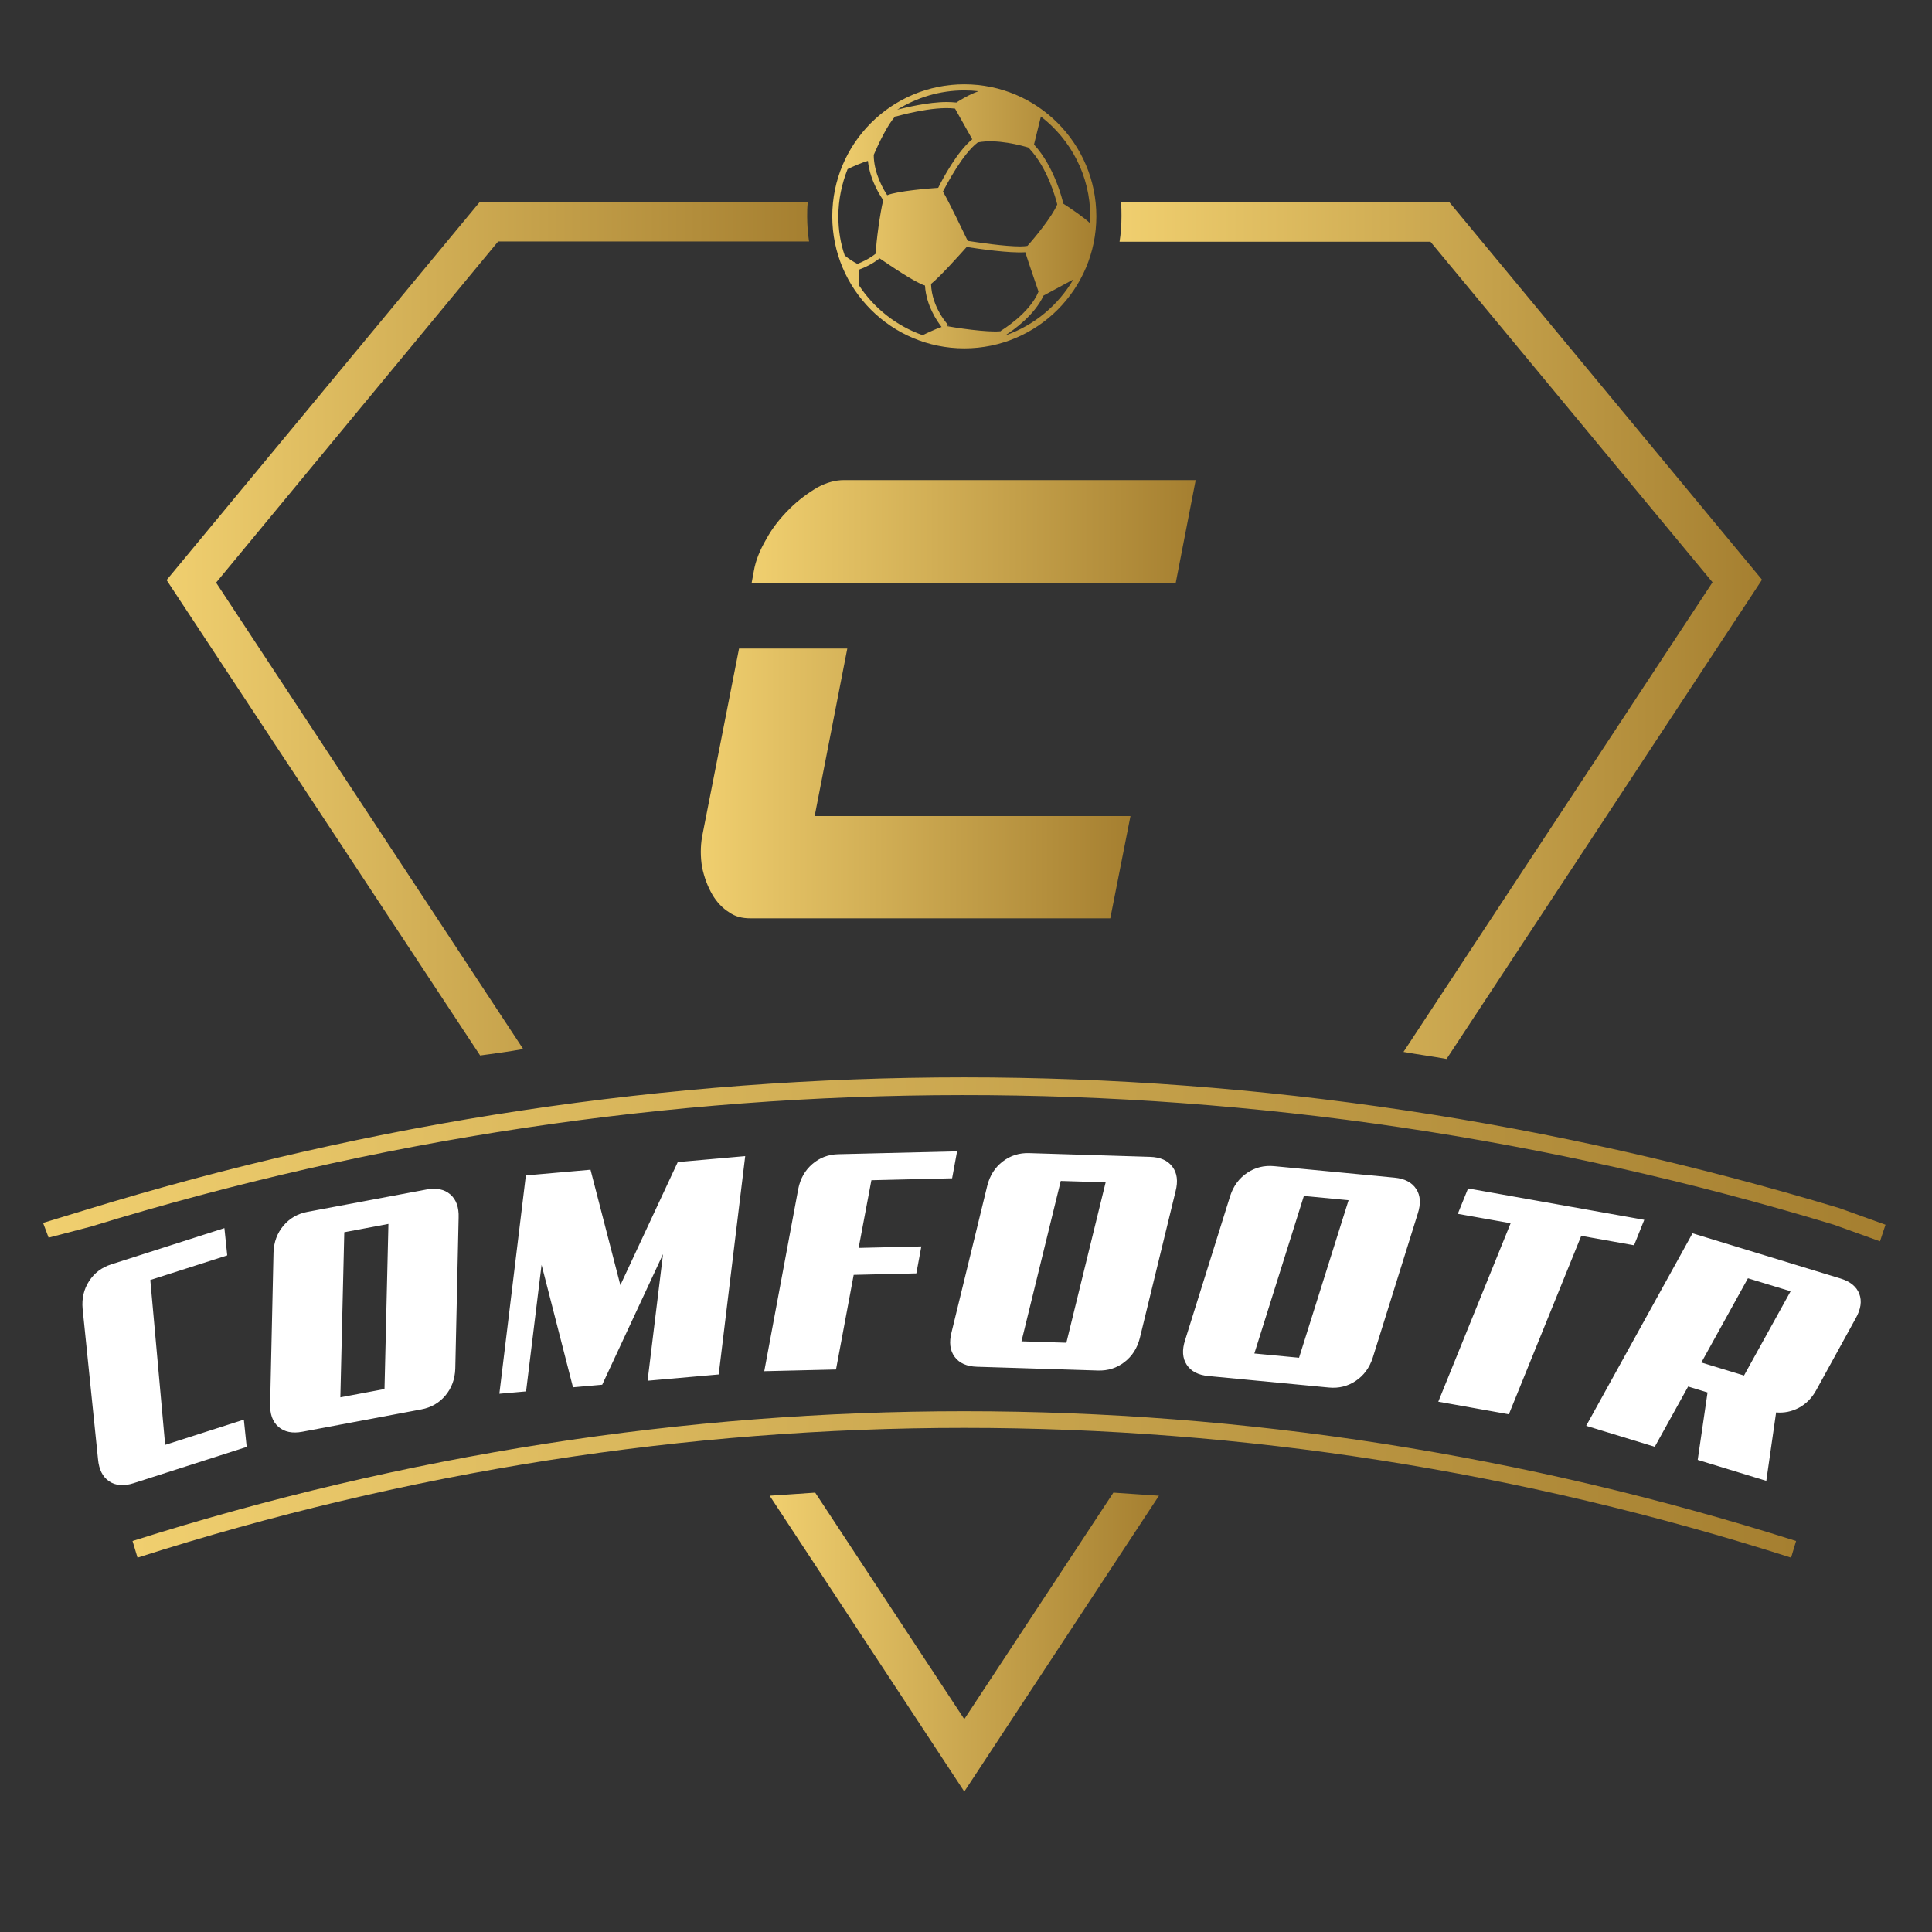
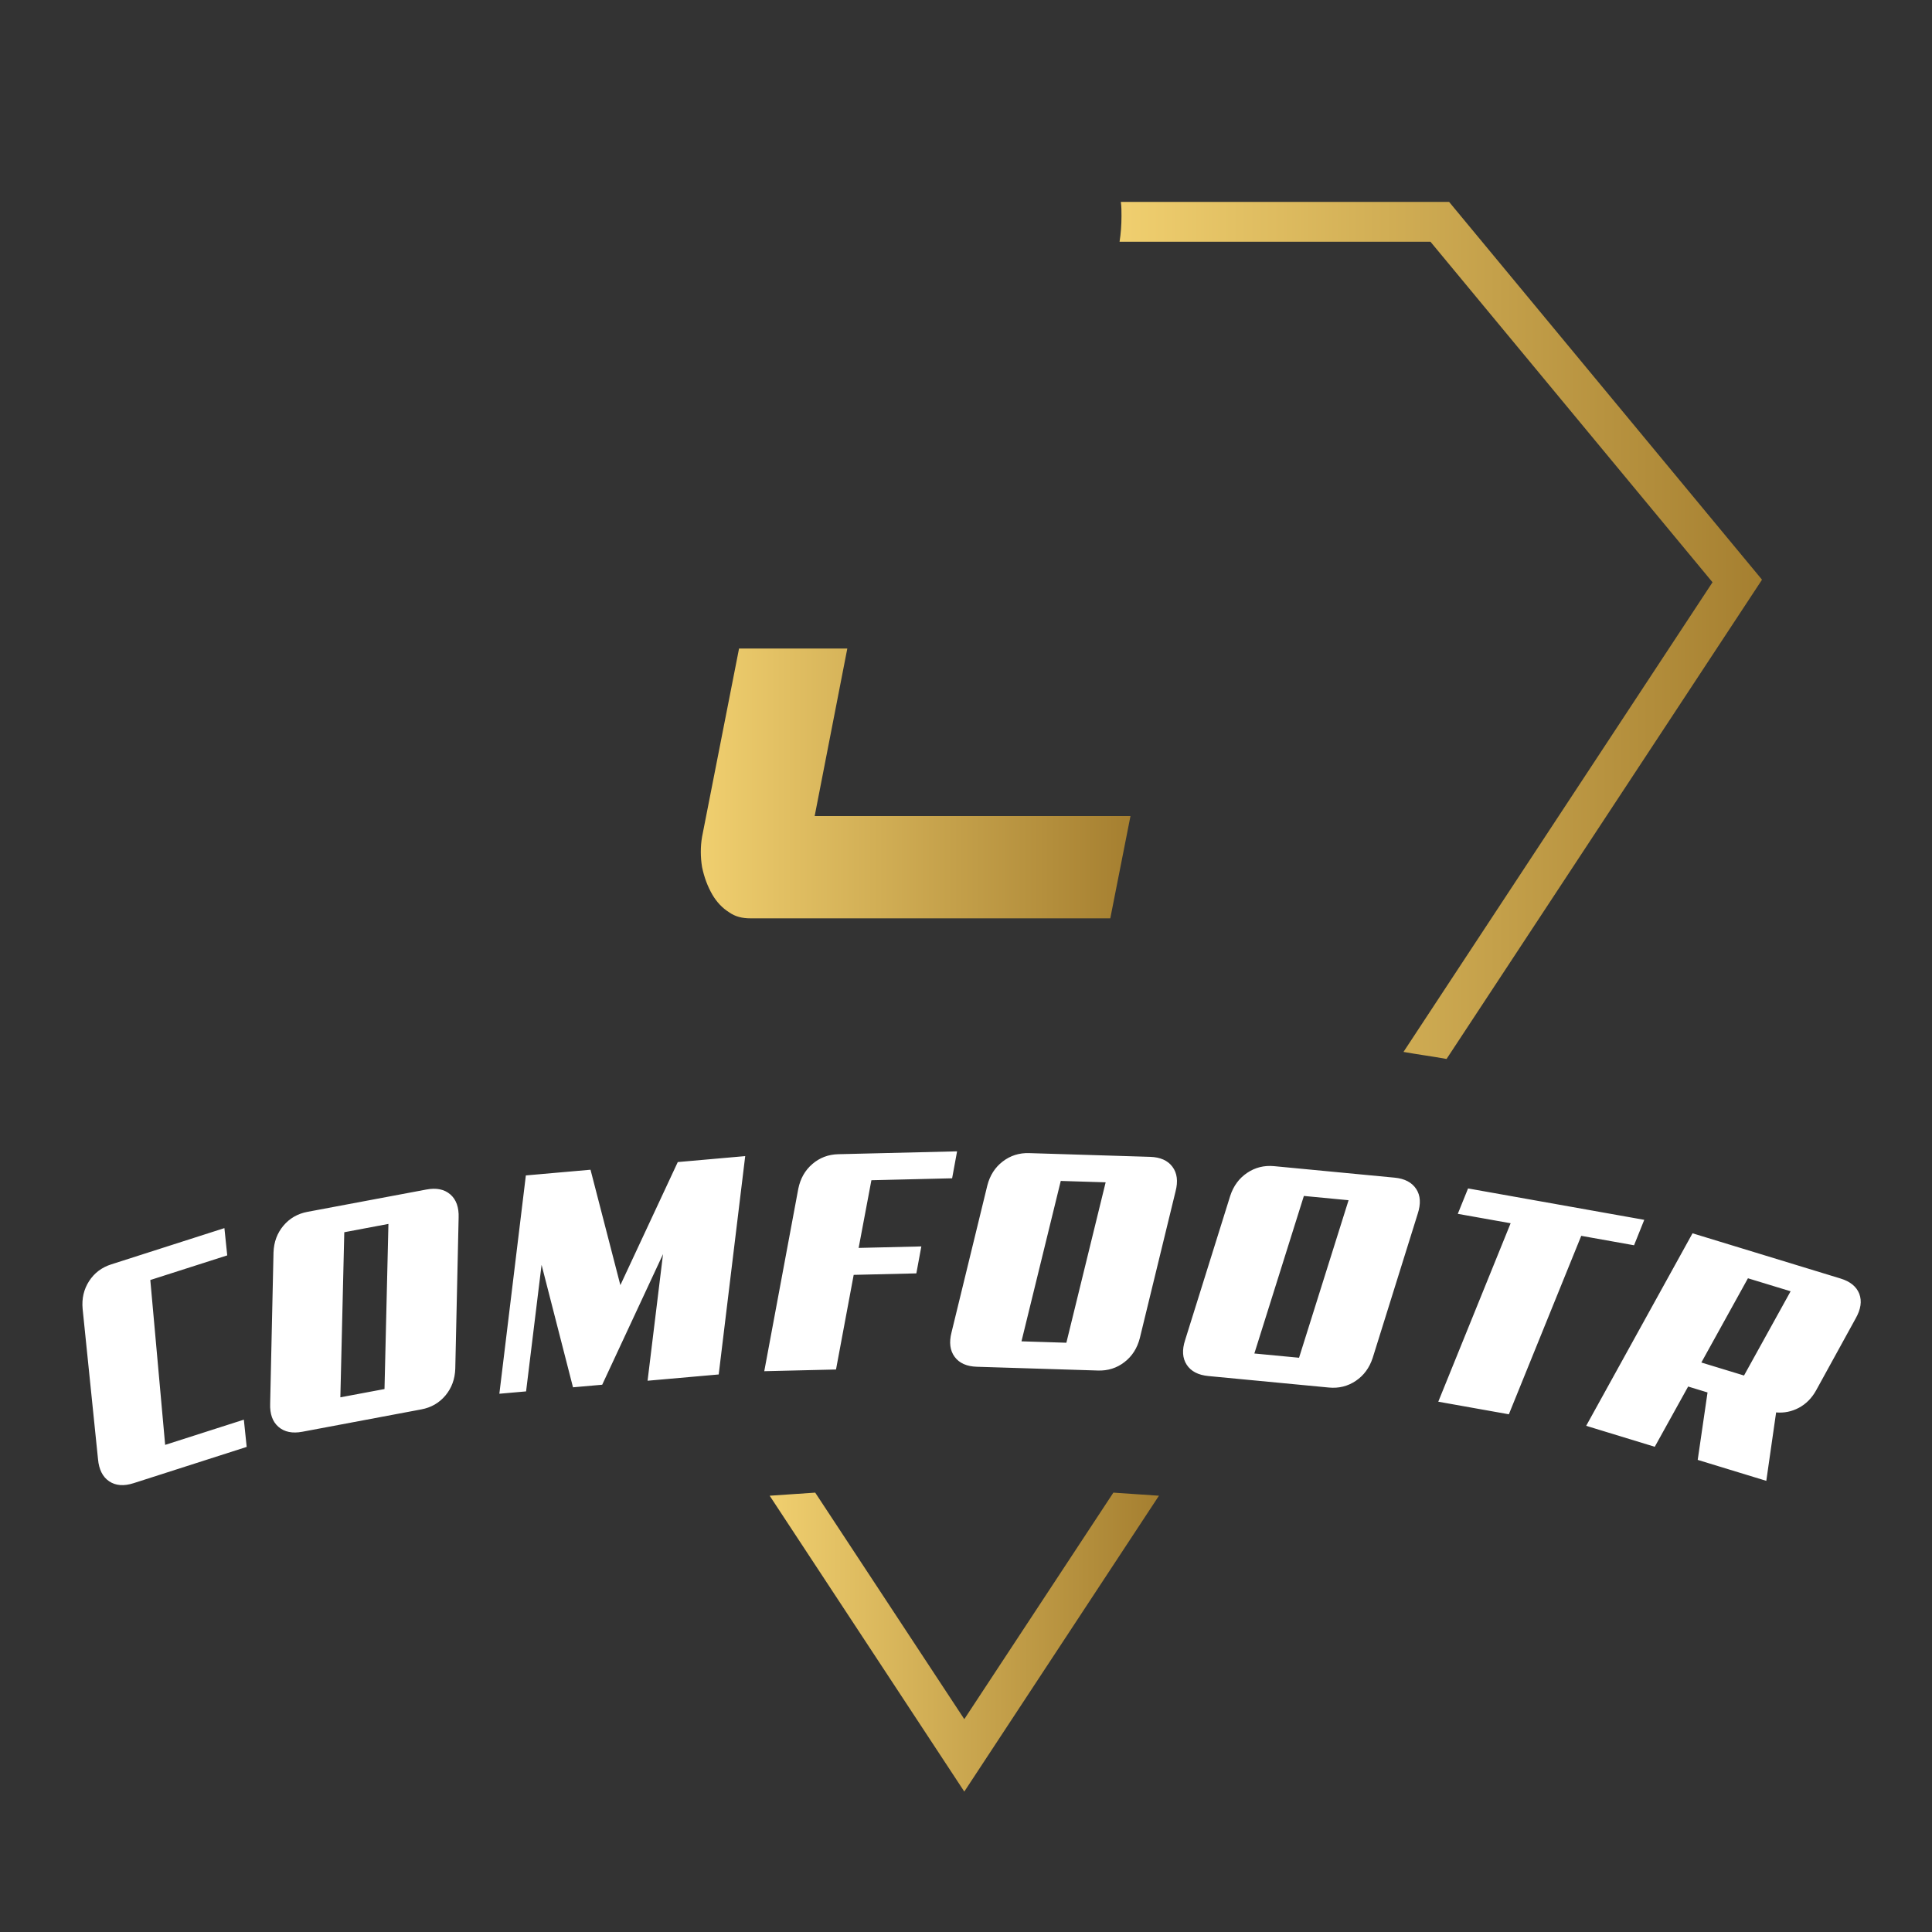
<svg xmlns="http://www.w3.org/2000/svg" width="60" height="60" viewBox="0 0 60 60" fill="none">
  <rect x="0" y="0" width="60" height="60" fill="#333333" stroke="none" />
  <g id="logo 1">
    <g id="Layer-1">
      <g id="Group">
        <path id="Vector" d="M22.952 20.14L21.804 25.985C21.751 26.291 21.751 26.612 21.804 26.932C21.871 27.252 21.977 27.532 22.124 27.786C22.258 28.013 22.431 28.2 22.645 28.333C22.832 28.466 23.045 28.52 23.312 28.52H34.481L35.108 25.344H25.3L26.314 20.14H22.952Z" fill="url(#paint0_linear_213_4487)" />
      </g>
      <g id="Group_2">
        <path id="Vector_2" d="M23.903 46.451L29.947 55.639L35.992 46.451C35.52 46.415 35.049 46.391 34.577 46.355L29.947 53.39L25.317 46.355C24.846 46.391 24.374 46.415 23.903 46.451Z" fill="url(#paint1_linear_213_4487)" />
      </g>
      <g id="Group_3">
-         <path id="Vector_3" d="M2.654 37.577L1.338 37.978L1.51 38.436L2.826 38.092C20.506 32.657 39.217 32.657 56.954 38.035L58.385 38.55L58.556 38.035L57.126 37.52C48.2 34.831 39.102 33.458 29.947 33.458C20.735 33.458 11.58 34.831 2.654 37.577Z" fill="url(#paint2_linear_213_4487)" />
-       </g>
+         </g>
      <g id="Group_4">
-         <path id="Vector_4" d="M4.116 47.857L4.271 48.374C21.061 43.001 38.833 43.001 55.624 48.374L55.779 47.857C47.306 45.17 38.627 43.827 29.947 43.827C21.268 43.827 12.589 45.17 4.116 47.857Z" fill="url(#paint3_linear_213_4487)" />
-       </g>
+         </g>
      <g id="Group_5">
        <path id="Vector_5" d="M7.661 44.935L7.573 44.089L5.129 44.872L4.668 39.752L7.057 38.987L6.969 38.14L3.455 39.266C3.159 39.36 2.93 39.534 2.767 39.786C2.604 40.038 2.536 40.326 2.566 40.649L3.044 45.317C3.073 45.639 3.189 45.868 3.391 46.004C3.594 46.139 3.846 46.158 4.147 46.062L7.661 44.935ZM14.243 37.818C14.255 37.494 14.168 37.252 13.984 37.093C13.8 36.934 13.552 36.883 13.241 36.942L9.548 37.635C9.243 37.692 8.995 37.836 8.801 38.066C8.608 38.296 8.505 38.573 8.494 38.897L8.39 43.588C8.378 43.912 8.464 44.154 8.649 44.313C8.833 44.472 9.081 44.523 9.391 44.464L13.085 43.77C13.389 43.713 13.638 43.57 13.832 43.34C14.025 43.109 14.128 42.833 14.139 42.508L14.243 37.818ZM12.063 38.01L11.941 43.138L10.57 43.395L10.692 38.268L12.063 38.01ZM23.143 35.904L21.049 36.089L19.266 39.911L18.339 36.327L16.331 36.504L15.508 43.284L16.338 43.211L16.819 39.28L17.795 43.084L18.702 43.004L20.591 38.948L20.111 42.88L22.32 42.685L23.143 35.904ZM29.723 35.756L26.034 35.845C25.724 35.852 25.456 35.954 25.228 36.15C25 36.346 24.855 36.603 24.791 36.921L23.735 42.584L25.963 42.531L26.512 39.592L28.458 39.546L28.613 38.709L26.666 38.755L27.062 36.653L29.569 36.593L29.723 35.756ZM36.508 36.998C36.59 36.684 36.557 36.43 36.411 36.235C36.265 36.039 36.034 35.937 35.718 35.927L31.962 35.811C31.652 35.801 31.378 35.888 31.139 36.072C30.902 36.254 30.742 36.503 30.662 36.817L29.551 41.376C29.47 41.69 29.503 41.944 29.649 42.14C29.794 42.335 30.025 42.437 30.341 42.446L34.098 42.563C34.407 42.573 34.682 42.486 34.919 42.303C35.158 42.12 35.317 41.871 35.398 41.557L36.508 36.998ZM34.337 36.718L33.117 41.7L31.723 41.656L32.943 36.675L34.337 36.718ZM44.029 37.693C44.13 37.385 44.115 37.128 43.982 36.925C43.848 36.721 43.625 36.603 43.31 36.573L39.569 36.216C39.26 36.187 38.981 36.256 38.732 36.424C38.483 36.591 38.307 36.829 38.206 37.137L36.806 41.615C36.705 41.923 36.721 42.179 36.854 42.383C36.987 42.587 37.212 42.704 37.526 42.734L41.267 43.091C41.576 43.121 41.855 43.052 42.105 42.884C42.354 42.717 42.529 42.479 42.63 42.171L44.029 37.693ZM41.881 37.274L40.343 42.166L38.955 42.034L40.493 37.141L41.881 37.274ZM51.064 37.883L45.592 36.908L45.273 37.697L46.914 37.989L44.667 43.531L46.859 43.922L49.107 38.38L50.747 38.673L51.064 37.883ZM55.609 40.102L54.162 42.718L52.837 42.314L54.284 39.698L55.609 40.102ZM55.159 43.864C55.408 43.886 55.644 43.838 55.866 43.72C56.087 43.602 56.266 43.422 56.401 43.179L57.631 40.942C57.79 40.66 57.828 40.407 57.742 40.181C57.655 39.956 57.461 39.797 57.158 39.705L52.563 38.301L49.26 44.28L51.39 44.931L52.427 43.06L53.029 43.244L52.724 45.338L54.854 45.989L55.159 43.864Z" fill="white" />
      </g>
      <g id="Group_6">
        <path id="Vector_6" d="M34.809 6.271C34.829 6.411 34.829 6.571 34.829 6.71C34.829 6.99 34.809 7.249 34.769 7.508H44.425L53.184 18.083L43.587 32.668C44.026 32.747 44.485 32.807 44.924 32.887L54.721 18.003L45.004 6.271H34.809Z" fill="url(#paint4_linear_213_4487)" />
      </g>
      <g id="Group_7">
-         <path id="Vector_7" d="M14.891 6.282L5.174 18.014L14.911 32.779C15.35 32.719 15.809 32.659 16.248 32.579L6.711 18.094L15.47 7.499H25.126C25.087 7.24 25.067 6.981 25.067 6.721C25.067 6.562 25.067 6.422 25.087 6.282H14.891Z" fill="url(#paint5_linear_213_4487)" />
-       </g>
+         </g>
      <g id="Group_8">
-         <path id="Vector_8" d="M26.211 14.91C25.949 14.91 25.687 14.979 25.397 15.131C25.094 15.31 24.79 15.531 24.515 15.807C24.239 16.082 23.991 16.386 23.797 16.744C23.604 17.075 23.466 17.406 23.411 17.737L23.342 18.11H36.512L37.133 14.91H26.211Z" fill="url(#paint6_linear_213_4487)" />
-       </g>
+         </g>
      <g id="Group_9">
-         <path id="Vector_9" d="M25.847 6.719C25.847 8.982 27.684 10.819 29.948 10.819C32.211 10.819 34.048 8.982 34.048 6.719C34.048 4.455 32.211 2.618 29.948 2.618C27.684 2.618 25.847 4.455 25.847 6.719ZM29.948 2.807C30.095 2.807 30.243 2.815 30.39 2.832C30.095 2.938 29.841 3.094 29.701 3.184C29.611 3.176 29.505 3.168 29.406 3.168C28.824 3.168 28.135 3.34 27.865 3.406C28.471 3.028 29.185 2.807 29.948 2.807ZM29.66 3.373L30.194 4.324C29.726 4.709 29.283 5.538 29.136 5.833C28.873 5.849 27.873 5.931 27.553 6.062C27.446 5.898 27.135 5.382 27.135 4.808C27.266 4.504 27.561 3.865 27.807 3.611L27.815 3.619C27.824 3.619 28.963 3.283 29.66 3.373ZM33.023 6.325C32.998 6.218 32.752 5.185 32.112 4.488L32.326 3.619C33.252 4.332 33.859 5.456 33.859 6.719C33.859 6.792 33.859 6.866 33.851 6.932C33.687 6.768 33.252 6.472 33.023 6.325ZM30.054 7.481C29.907 7.178 29.48 6.284 29.283 5.948C29.415 5.702 29.898 4.775 30.366 4.422C30.956 4.308 31.719 4.513 31.981 4.595L31.965 4.611C32.547 5.234 32.793 6.185 32.834 6.349C32.67 6.735 32.129 7.391 31.907 7.637C31.85 7.645 31.776 7.653 31.694 7.653C31.186 7.653 30.39 7.53 30.054 7.481ZM26.233 7.932C26.102 7.555 26.036 7.145 26.036 6.719C26.036 6.202 26.142 5.71 26.323 5.251C26.512 5.16 26.774 5.046 26.954 4.996C27.02 5.636 27.389 6.153 27.43 6.218C27.34 6.554 27.2 7.555 27.2 7.875C26.995 8.039 26.758 8.145 26.626 8.195C26.52 8.137 26.372 8.055 26.233 7.932ZM28.914 8.818C29.193 8.596 29.808 7.908 30.021 7.67C30.398 7.727 31.342 7.867 31.842 7.834C31.916 8.08 32.145 8.736 32.252 9.056C31.973 9.744 31.087 10.269 31.079 10.277L31.087 10.286C30.677 10.335 29.628 10.171 29.415 10.13V10.105C29.447 10.105 29.464 10.114 29.472 10.122C29.447 10.097 28.939 9.564 28.914 8.818ZM26.675 8.859C26.667 8.687 26.667 8.506 26.692 8.367C26.856 8.309 27.102 8.195 27.315 8.022C27.619 8.227 28.43 8.785 28.726 8.867C28.767 9.498 29.103 9.974 29.242 10.155C29.037 10.22 28.693 10.392 28.652 10.409C27.84 10.122 27.143 9.572 26.675 8.859ZM31.243 10.4C31.456 10.261 32.129 9.794 32.408 9.179C32.596 9.08 33.031 8.842 33.334 8.678C32.867 9.474 32.129 10.097 31.243 10.409C31.243 10.4 31.243 10.4 31.243 10.4Z" fill="url(#paint7_linear_213_4487)" />
-       </g>
+         </g>
    </g>
  </g>
  <defs>
    <linearGradient id="paint0_linear_213_4487" x1="21.764" y1="24.33" x2="35.108" y2="24.33" gradientUnits="userSpaceOnUse">
      <stop stop-color="#F0CF6F" />
      <stop offset="1" stop-color="#A57F30" />
    </linearGradient>
    <linearGradient id="paint1_linear_213_4487" x1="23.903" y1="50.996" x2="35.992" y2="50.996" gradientUnits="userSpaceOnUse">
      <stop stop-color="#F0CF6F" />
      <stop offset="1" stop-color="#A57F30" />
    </linearGradient>
    <linearGradient id="paint2_linear_213_4487" x1="1.338" y1="36.005" x2="58.556" y2="36.005" gradientUnits="userSpaceOnUse">
      <stop stop-color="#F0CF6F" />
      <stop offset="1" stop-color="#A57F30" />
    </linearGradient>
    <linearGradient id="paint3_linear_213_4487" x1="4.116" y1="46.087" x2="55.779" y2="46.087" gradientUnits="userSpaceOnUse">
      <stop stop-color="#F0CF6F" />
      <stop offset="1" stop-color="#A57F30" />
    </linearGradient>
    <linearGradient id="paint4_linear_213_4487" x1="34.769" y1="19.579" x2="54.721" y2="19.579" gradientUnits="userSpaceOnUse">
      <stop stop-color="#F0CF6F" />
      <stop offset="1" stop-color="#A57F30" />
    </linearGradient>
    <linearGradient id="paint5_linear_213_4487" x1="5.174" y1="19.53" x2="25.126" y2="19.53" gradientUnits="userSpaceOnUse">
      <stop stop-color="#F0CF6F" />
      <stop offset="1" stop-color="#A57F30" />
    </linearGradient>
    <linearGradient id="paint6_linear_213_4487" x1="23.342" y1="16.51" x2="37.133" y2="16.51" gradientUnits="userSpaceOnUse">
      <stop stop-color="#F0CF6F" />
      <stop offset="1" stop-color="#A57F30" />
    </linearGradient>
    <linearGradient id="paint7_linear_213_4487" x1="25.847" y1="6.718" x2="34.048" y2="6.718" gradientUnits="userSpaceOnUse">
      <stop stop-color="#F0CF6F" />
      <stop offset="1" stop-color="#A57F30" />
    </linearGradient>
  </defs>
</svg>